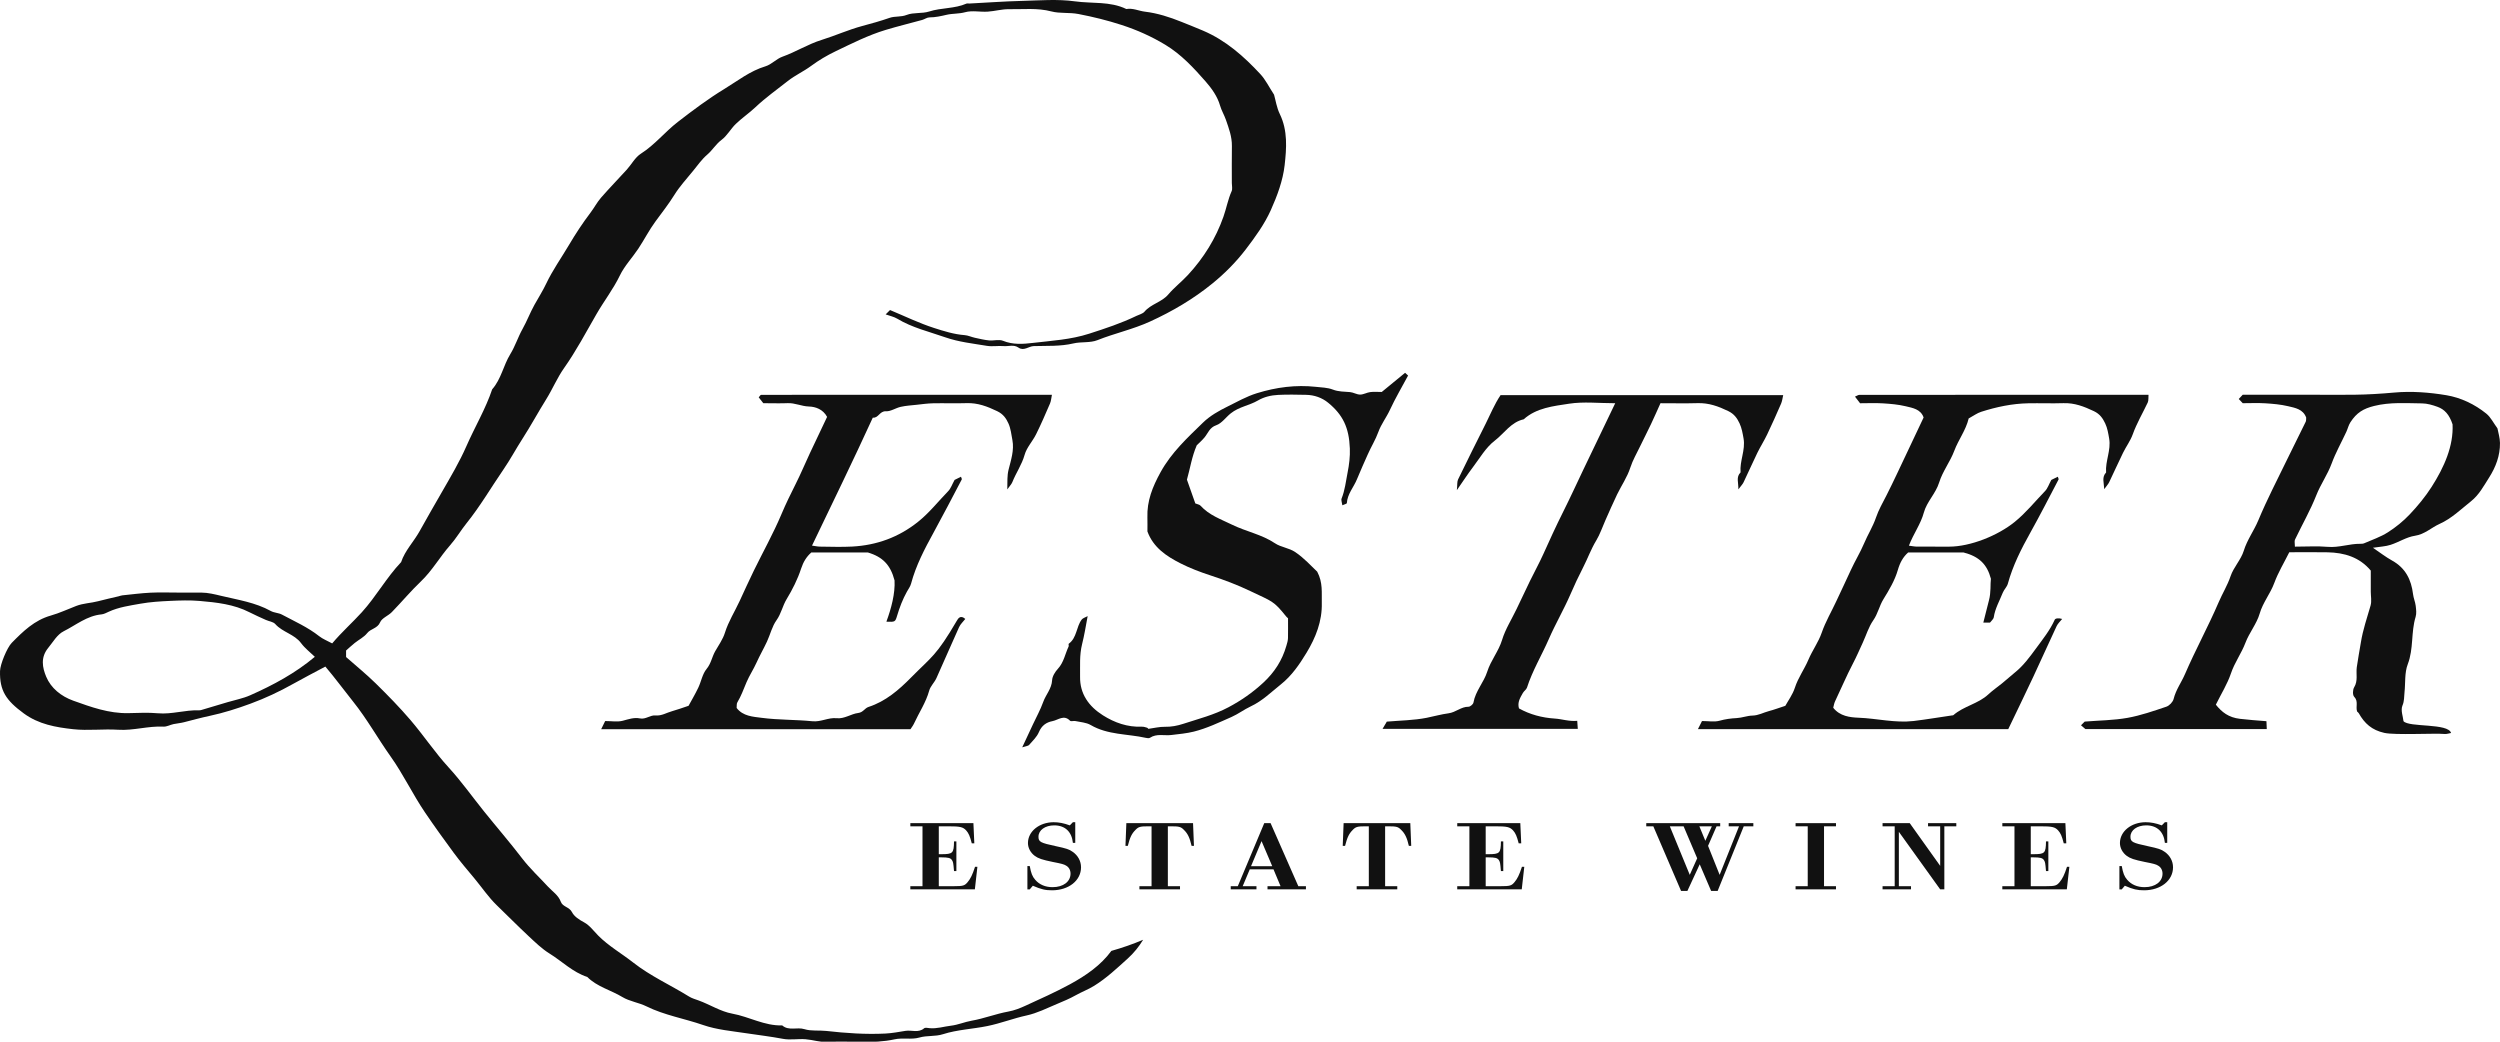
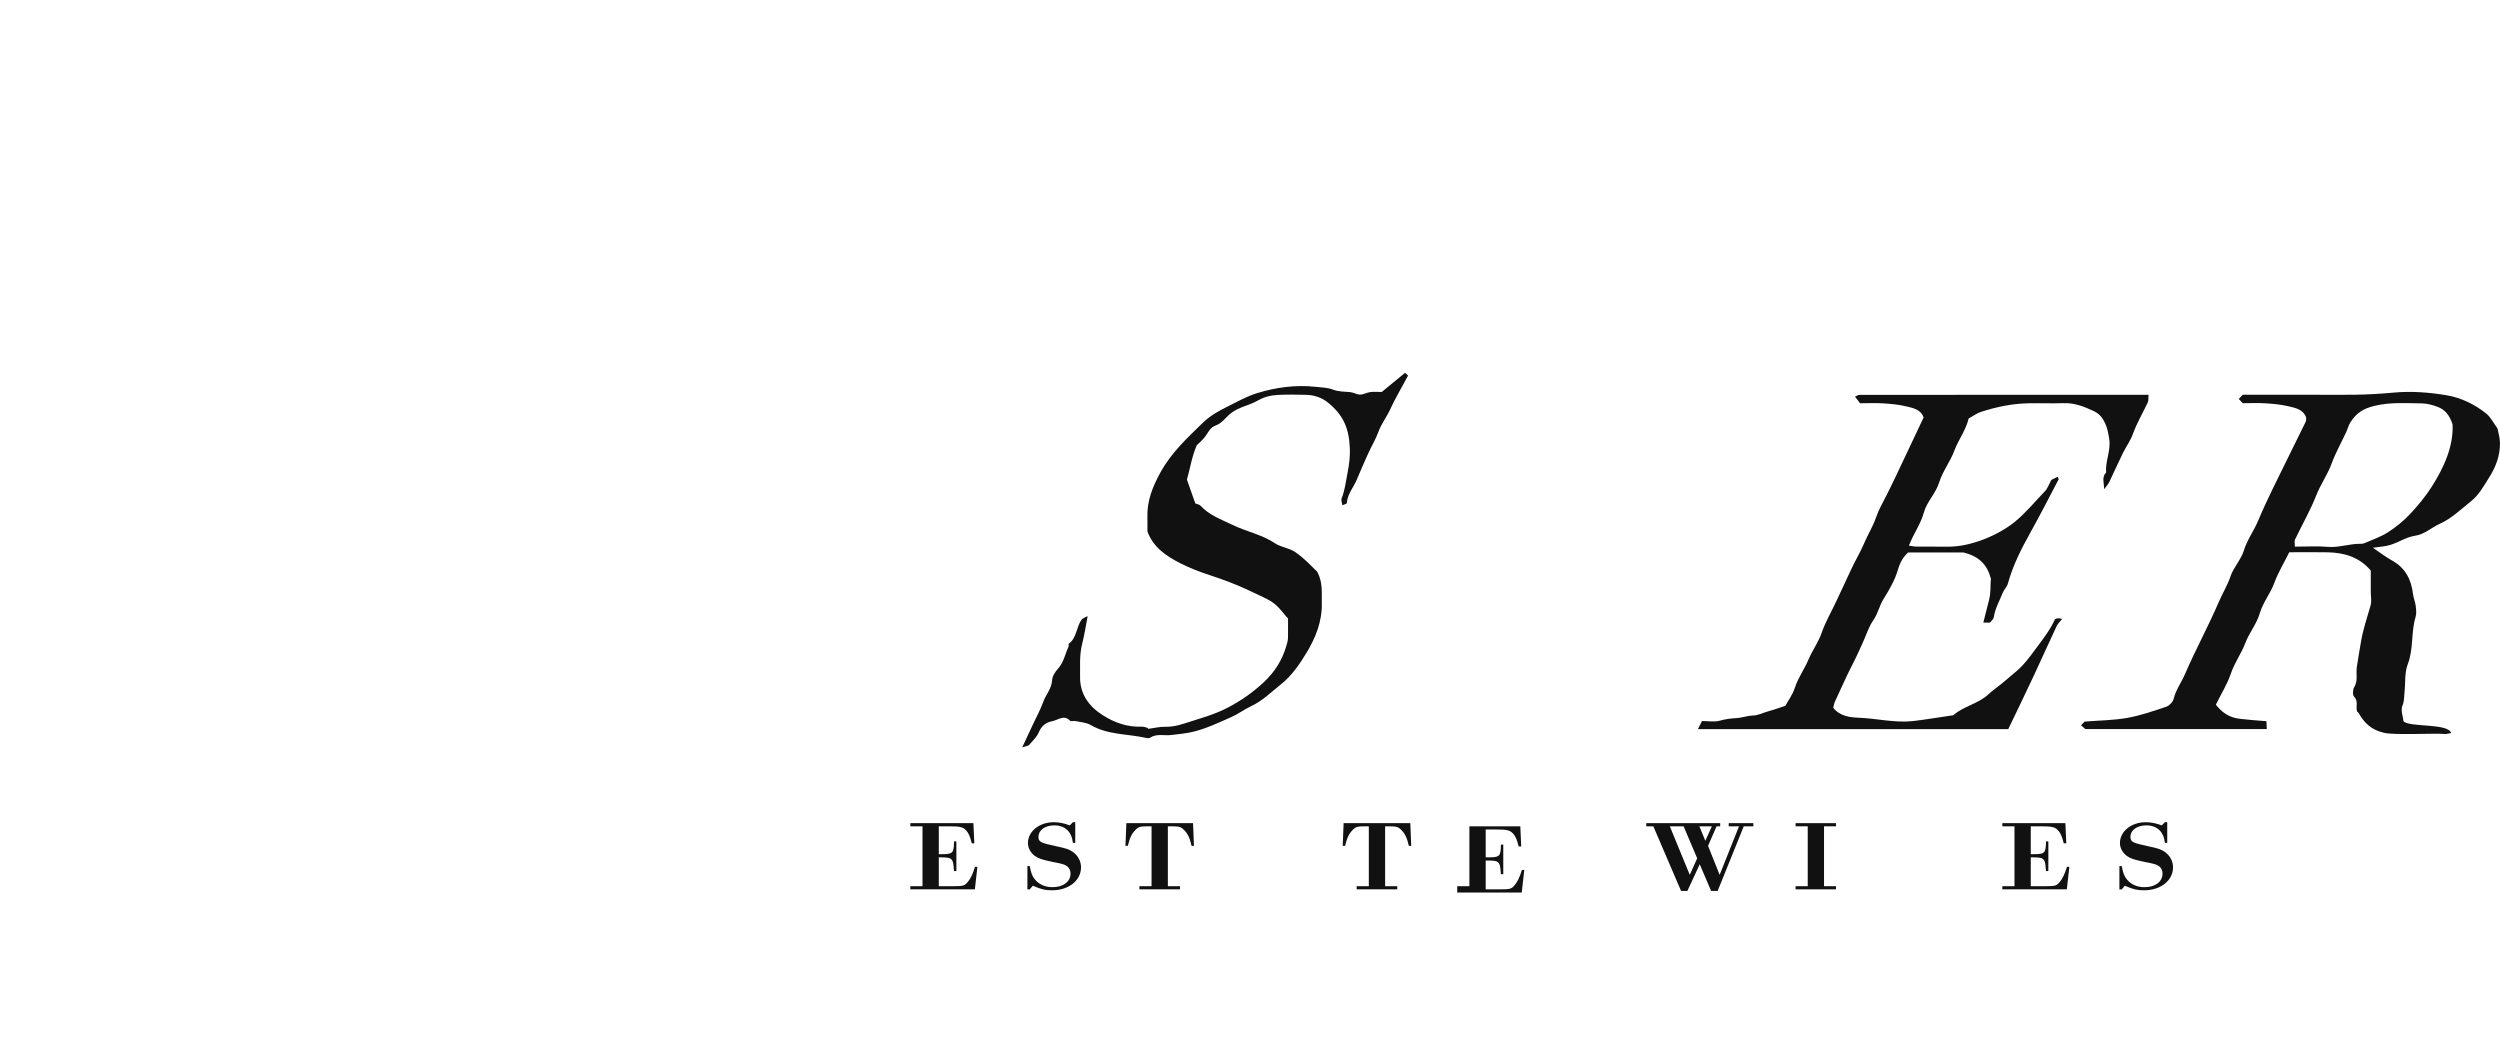
<svg xmlns="http://www.w3.org/2000/svg" version="1.1" x="0px" y="0px" width="300px" height="125px" viewBox="0 0 300 125" enable-background="new 0 0 300 125" xml:space="preserve">
  <path fill="#111111" d="M109.242,106.344h1.457v-7.187h-1.457v-0.379h7.567l0.109,2.421h-0.305c-0.218-0.85-0.37-1.21-0.674-1.55  c-0.392-0.416-0.717-0.492-2.153-0.492h-1.131v3.347h0.283c1.413,0,1.521-0.113,1.544-1.532h0.283v3.555h-0.283  c-0.087-1.04-0.11-1.077-0.24-1.304c-0.173-0.266-0.434-0.341-1.304-0.341h-0.283v3.461h1.783c1.153,0,1.327-0.057,1.697-0.511  c0.326-0.396,0.543-0.812,0.869-1.815h0.284l-0.305,2.705h-7.742V106.344z" />
  <path fill="#111111" d="M129.031,101.143h-0.283c-0.13-1.324-0.935-2.099-2.24-2.099c-1.086,0-1.891,0.567-1.891,1.362  c0,0.623,0.239,0.737,2.087,1.134c1.239,0.265,1.608,0.378,2.021,0.681c0.631,0.435,1,1.117,1,1.854  c0,1.588-1.478,2.761-3.478,2.761c-0.806,0-1.305-0.113-2.306-0.548l-0.369,0.436h-0.283v-2.799h0.283  c0.153,0.851,0.304,1.249,0.652,1.645c0.5,0.587,1.218,0.889,2.088,0.889c1.282,0,2.153-0.662,2.153-1.627  c0-0.416-0.196-0.775-0.543-0.965c-0.24-0.151-0.522-0.227-1.588-0.434c-1.283-0.265-1.739-0.416-2.174-0.739  c-0.5-0.377-0.805-0.945-0.805-1.532c0-1.399,1.37-2.496,3.088-2.496c0.608,0,1.218,0.114,1.935,0.379l0.37-0.379h0.283V101.143z" />
  <path fill="#111111" d="M140.143,106.344h1.458v0.378h-4.872v-0.378h1.458v-7.187h-0.37c-0.978,0-1.195,0.056-1.543,0.415  c-0.457,0.454-0.675,0.89-0.936,1.931h-0.282l0.107-2.725h8.003l0.109,2.725h-0.284c-0.216-0.946-0.456-1.477-0.935-1.931  c-0.348-0.359-0.565-0.415-1.543-0.415h-0.37V106.344z" />
-   <path fill="#111111" d="M149.972,104.321l-0.849,2.023h1.653v0.378h-3.088v-0.378h0.849l3.174-7.565h0.761l3.327,7.565h0.913v0.378  h-4.61v-0.378h1.565l-0.847-2.023H149.972z M151.386,100.935l-1.262,3.007h2.544L151.386,100.935z" />
  <path fill="#111111" d="M166.216,106.344h1.457v0.378h-4.872v-0.378h1.458v-7.187h-0.37c-0.979,0-1.195,0.056-1.543,0.415  c-0.457,0.454-0.675,0.89-0.936,1.931h-0.282l0.107-2.725h8.003l0.109,2.725h-0.283c-0.217-0.946-0.457-1.477-0.936-1.931  c-0.348-0.359-0.564-0.415-1.543-0.415h-0.37V106.344z" />
-   <path fill="#111111" d="M174.87,106.344h1.457v-7.187h-1.457v-0.379h7.568l0.109,2.421h-0.305c-0.219-0.85-0.37-1.21-0.675-1.55  c-0.392-0.416-0.717-0.492-2.152-0.492h-1.132v3.347h0.283c1.413,0,1.522-0.113,1.544-1.532h0.283v3.555h-0.283  c-0.087-1.04-0.108-1.077-0.239-1.304c-0.175-0.266-0.436-0.341-1.305-0.341h-0.283v3.461h1.783c1.153,0,1.326-0.057,1.696-0.511  c0.325-0.396,0.544-0.812,0.87-1.815h0.282l-0.304,2.705h-7.742V106.344z" />
+   <path fill="#111111" d="M174.87,106.344h1.457v-7.187h-1.457h7.568l0.109,2.421h-0.305c-0.219-0.85-0.37-1.21-0.675-1.55  c-0.392-0.416-0.717-0.492-2.152-0.492h-1.132v3.347h0.283c1.413,0,1.522-0.113,1.544-1.532h0.283v3.555h-0.283  c-0.087-1.04-0.108-1.077-0.239-1.304c-0.175-0.266-0.436-0.341-1.305-0.341h-0.283v3.461h1.783c1.153,0,1.326-0.057,1.696-0.511  c0.325-0.396,0.544-0.812,0.87-1.815h0.282l-0.304,2.705h-7.742V106.344z" />
  <path fill="#111111" d="M206.357,104.982l2.327-5.825h-1.24v-0.379h2.958v0.379h-1.151l-3.132,7.754h-0.784l-1.368-3.197  l-1.479,3.197h-0.761l-3.328-7.754h-0.847v-0.379h8.872v0.379h-0.436l-1.021,2.345L206.357,104.982z M200.378,99.157l2.393,5.825  l0.892-1.986l-1.631-3.839H200.378z M203.922,99.157l0.718,1.739l0.783-1.739H203.922z" />
  <polygon fill="#111111" points="220.318,106.344 220.318,106.722 215.469,106.722 215.469,106.344 216.927,106.344 216.927,99.157   215.469,99.157 215.469,98.778 220.318,98.778 220.318,99.157 218.883,99.157 218.883,106.344 " />
-   <polygon fill="#111111" points="232.822,99.157 231.365,99.157 231.365,98.778 234.757,98.778 234.757,99.157 233.321,99.157   233.321,106.723 232.822,106.723 227.863,99.819 227.863,106.344 229.321,106.344 229.321,106.723 225.907,106.723 225.907,106.344   227.363,106.344 227.363,99.157 225.907,99.157 225.907,98.778 229.168,98.778 232.822,103.903 " />
  <path fill="#111111" d="M240.281,106.344h1.456v-7.187h-1.456v-0.379h7.566l0.108,2.421h-0.304c-0.218-0.85-0.369-1.21-0.674-1.55  c-0.392-0.416-0.718-0.492-2.153-0.492h-1.131v3.347h0.283c1.413,0,1.521-0.113,1.544-1.532h0.282v3.555h-0.282  c-0.087-1.04-0.109-1.077-0.24-1.304c-0.174-0.266-0.434-0.341-1.304-0.341h-0.283v3.461h1.783c1.153,0,1.326-0.057,1.697-0.511  c0.325-0.396,0.543-0.812,0.868-1.815h0.284l-0.305,2.705h-7.741V106.344z" />
  <path fill="#111111" d="M260.069,101.143h-0.283c-0.13-1.324-0.935-2.099-2.239-2.099c-1.087,0-1.892,0.567-1.892,1.362  c0,0.623,0.239,0.737,2.087,1.134c1.239,0.265,1.608,0.378,2.022,0.681c0.63,0.435,1,1.117,1,1.854c0,1.588-1.479,2.761-3.479,2.761  c-0.805,0-1.304-0.113-2.305-0.548l-0.369,0.436h-0.283v-2.799h0.283c0.152,0.851,0.304,1.249,0.651,1.645  c0.5,0.587,1.218,0.889,2.089,0.889c1.282,0,2.152-0.662,2.152-1.627c0-0.416-0.196-0.775-0.544-0.965  c-0.239-0.151-0.521-0.227-1.588-0.434c-1.282-0.265-1.739-0.416-2.174-0.739c-0.501-0.377-0.805-0.945-0.805-1.532  c0-1.399,1.369-2.496,3.088-2.496c0.608,0,1.217,0.114,1.935,0.379l0.37-0.379h0.283V101.143z" />
-   <path fill="#111111" d="M153.577,13.684c-0.377-0.772-0.502-1.663-0.691-2.322c-0.605-0.924-1.018-1.797-1.65-2.476  c-1.975-2.121-4.116-4.033-6.882-5.213c-0.854-0.364-1.728-0.708-2.589-1.055c-1.403-0.564-2.85-1.035-4.378-1.218  c-0.743-0.09-1.445-0.457-2.225-0.317c-1.949-0.95-4.116-0.636-6.17-0.922c-2.095-0.291-4.267-0.106-6.402-0.052  c-2.092,0.053-4.182,0.208-6.271,0.315c-0.112,0.006-0.243-0.035-0.336,0.006c-1.423,0.627-3.017,0.479-4.486,0.951  c-0.853,0.275-1.878,0.085-2.697,0.41c-0.698,0.276-1.397,0.124-2.045,0.35c-1.087,0.379-2.189,0.685-3.302,0.983  c-1.639,0.44-3.218,1.155-4.85,1.663c-1.649,0.513-3.096,1.441-4.713,2.017c-0.727,0.259-1.306,0.933-2.037,1.153  c-1.853,0.557-3.333,1.745-4.915,2.708c-1.947,1.186-3.786,2.564-5.6,3.967c-1.549,1.197-2.754,2.742-4.427,3.806  c-0.696,0.443-1.121,1.283-1.697,1.918c-1.021,1.127-2.09,2.217-3.087,3.363c-0.477,0.547-0.816,1.207-1.256,1.788  c-0.944,1.245-1.797,2.541-2.59,3.884c-0.915,1.549-1.965,3.019-2.739,4.651c-0.415,0.877-0.945,1.7-1.416,2.552  c-0.518,0.939-0.894,1.942-1.42,2.88c-0.547,0.976-0.884,2.068-1.468,3.019c-0.835,1.359-1.091,2.993-2.174,4.222  c-0.796,2.368-2.088,4.524-3.087,6.808c-0.835,1.911-1.918,3.724-2.961,5.542c-0.895,1.559-1.799,3.12-2.667,4.686  c-0.7,1.261-1.754,2.316-2.213,3.702c-1.762,1.857-2.985,4.109-4.714,6.015c-1.135,1.249-2.39,2.356-3.559,3.739  c-0.574-0.313-1.123-0.521-1.559-0.865c-1.365-1.077-2.952-1.78-4.472-2.593c-0.404-0.214-0.933-0.208-1.332-0.43  c-1.854-1.029-3.95-1.338-5.967-1.821c-0.746-0.179-1.564-0.385-2.375-0.389c-0.899-0.003-1.799,0-2.7,0  c-1.124,0-2.251-0.043-3.374,0.011c-1.137,0.056-2.27,0.205-3.403,0.32c-0.155,0.016-0.302,0.081-0.455,0.117  c-0.821,0.192-1.653,0.378-2.458,0.59c-0.863,0.228-1.759,0.233-2.62,0.565c-1.013,0.39-2.007,0.858-3.051,1.154  c-1.971,0.559-3.333,1.901-4.683,3.272c-0.576,0.587-1.388,2.584-1.408,3.375c-0.063,2.373,0.729,3.537,2.846,5.091  c1.798,1.32,3.859,1.67,5.939,1.9c1.776,0.196,3.601-0.05,5.393,0.065c1.839,0.119,3.603-0.471,5.431-0.374  c0.396,0.022,0.802-0.218,1.21-0.304c0.412-0.086,0.829-0.116,1.247-0.222c1.014-0.257,2.032-0.539,3.059-0.758  c1.692-0.362,3.319-0.878,4.941-1.476c1.768-0.652,3.446-1.439,5.076-2.354c1.271-0.711,2.565-1.38,3.898-2.093  c1.14,1.34,2.202,2.793,3.325,4.195c1.679,2.096,2.963,4.422,4.505,6.592c1.521,2.135,2.646,4.534,4.118,6.704  c1.114,1.644,2.28,3.264,3.463,4.866c0.795,1.077,1.657,2.077,2.506,3.101c0.883,1.063,1.653,2.217,2.657,3.189  c1.278,1.235,2.528,2.498,3.826,3.711c0.79,0.736,1.581,1.509,2.494,2.075c1.513,0.936,2.787,2.243,4.535,2.813  c1.174,1.18,2.828,1.572,4.212,2.41c0.867,0.524,1.969,0.663,2.892,1.119c2.162,1.067,4.55,1.459,6.807,2.242  c1.633,0.565,3.42,0.719,5.141,0.98c1.48,0.222,2.966,0.399,4.443,0.677c0.868,0.163,1.799-0.026,2.692,0.045  c0.912,0.073,1.784,0.389,2.731,0.326c2.649-0.178,5.317,0.271,7.964-0.315c0.955-0.21,2.035,0.058,2.959-0.211  c0.943-0.274,1.888-0.097,2.853-0.406c1.696-0.543,3.539-0.614,5.313-0.974c1.611-0.328,3.118-0.927,4.711-1.272  c1.263-0.274,2.434-0.87,3.63-1.372c0.767-0.321,1.532-0.64,2.253-1.045c0.726-0.407,1.506-0.696,2.221-1.139  c1.49-0.922,2.733-2.101,4.017-3.26c0.773-0.696,1.374-1.461,1.865-2.268c-1.231,0.524-2.505,0.965-3.813,1.336  c-1.266,1.729-3.045,2.959-4.978,4.011c-1.725,0.938-3.531,1.741-5.32,2.563c-0.655,0.301-1.35,0.577-2.057,0.704  c-1.506,0.272-2.926,0.841-4.441,1.105c-0.806,0.139-1.584,0.489-2.446,0.592c-0.854,0.101-1.684,0.379-2.565,0.298  c-0.222-0.021-0.533-0.097-0.66,0.012c-0.691,0.589-1.497,0.193-2.237,0.31c-0.794,0.126-1.59,0.281-2.392,0.322  c-2.379,0.12-4.75-0.045-7.116-0.312c-0.871-0.098-1.804,0.042-2.615-0.212c-0.889-0.279-1.89,0.239-2.672-0.452  c-2.126,0.069-3.961-1.042-5.991-1.411c-1.41-0.257-2.675-1.09-4.041-1.583c-0.39-0.141-0.802-0.257-1.147-0.471  c-2.224-1.378-4.635-2.456-6.707-4.083c-1.386-1.089-2.942-1.969-4.191-3.229c-0.547-0.552-1.03-1.232-1.693-1.587  c-0.608-0.325-1.198-0.713-1.458-1.228c-0.318-0.63-1.114-0.629-1.336-1.237c-0.292-0.803-1.013-1.246-1.557-1.837  c-1.031-1.12-2.161-2.167-3.08-3.367c-1.481-1.935-3.081-3.78-4.604-5.678c-1.4-1.742-2.692-3.572-4.215-5.235  c-1.645-1.794-2.999-3.839-4.582-5.691c-1.309-1.533-2.728-2.981-4.17-4.398c-1.125-1.105-2.358-2.105-3.563-3.169v-0.782  c0.281-0.246,0.642-0.588,1.029-0.899c0.499-0.4,1.121-0.702,1.5-1.186c0.43-0.55,1.238-0.549,1.557-1.307  c0.213-0.506,0.969-0.772,1.404-1.218c1.178-1.21,2.261-2.513,3.482-3.677c1.371-1.305,2.277-2.945,3.508-4.342  c0.737-0.836,1.29-1.794,1.98-2.652c1.642-2.04,2.946-4.294,4.421-6.439c0.819-1.191,1.497-2.468,2.276-3.678  c1.007-1.563,1.885-3.192,2.864-4.762c0.764-1.227,1.314-2.569,2.14-3.738c1.465-2.075,2.637-4.307,3.897-6.49  c0.899-1.559,2.009-2.986,2.798-4.621c0.558-1.155,1.496-2.131,2.216-3.218c0.713-1.075,1.296-2.234,2.061-3.271  c0.776-1.053,1.577-2.078,2.272-3.193c0.639-1.024,1.478-1.932,2.246-2.878c0.541-0.665,1.041-1.384,1.687-1.936  c0.635-0.543,1.038-1.264,1.724-1.778c0.674-0.504,1.092-1.318,1.709-1.912c0.736-0.709,1.6-1.293,2.345-1.996  c1.216-1.149,2.579-2.115,3.889-3.149c0.878-0.692,1.904-1.152,2.769-1.792c0.947-0.701,1.931-1.281,2.975-1.782  c1.958-0.939,3.903-1.924,5.997-2.557c1.45-0.439,2.925-0.794,4.385-1.198c0.299-0.083,0.583-0.306,0.874-0.307  c0.712,0,1.374-0.153,2.063-0.312c0.719-0.166,1.471-0.101,2.229-0.311c0.833-0.23,1.787-0.01,2.684-0.065  c0.857-0.052,1.709-0.308,2.562-0.295c1.698,0.027,3.397-0.179,5.101,0.269c1.026,0.269,2.139,0.097,3.237,0.309  c1.766,0.341,3.471,0.758,5.185,1.316c1.86,0.604,3.596,1.384,5.236,2.374c1.905,1.148,3.415,2.777,4.845,4.41  c0.712,0.813,1.413,1.777,1.733,2.896c0.165,0.581,0.497,1.116,0.695,1.69c0.356,1.027,0.74,2.047,0.722,3.163  c-0.024,1.479-0.005,2.959-0.007,4.438c0,0.328,0.099,0.699-0.025,0.976c-0.441,0.986-0.624,2.046-0.98,3.056  c-0.922,2.621-2.362,4.94-4.258,6.991c-0.751,0.813-1.648,1.504-2.362,2.344c-0.787,0.929-2.076,1.141-2.856,2.065  c-0.213,0.252-0.629,0.344-0.956,0.502c-1.826,0.884-3.738,1.513-5.678,2.139c-2.23,0.72-4.503,0.841-6.766,1.109  c-1.163,0.138-2.394,0.232-3.581-0.256c-0.479-0.196-1.116,0.011-1.672-0.044c-0.578-0.057-1.148-0.196-1.716-0.321  c-0.409-0.089-0.803-0.282-1.213-0.313c-1.28-0.096-2.501-0.484-3.688-0.865c-1.771-0.569-3.455-1.393-5.267-2.146  c-0.154,0.154-0.333,0.332-0.524,0.522c0.517,0.188,0.998,0.279,1.388,0.515c1.795,1.084,3.844,1.563,5.794,2.245  c1.579,0.551,3.298,0.738,4.967,1.014c0.655,0.108,1.351-0.026,2.02,0.031c0.59,0.049,1.201-0.219,1.777,0.185  c0.636,0.444,1.216-0.167,1.826-0.186c1.59-0.048,3.18,0.051,4.758-0.32c0.938-0.222,2.009-0.043,2.875-0.389  c2.073-0.827,4.265-1.298,6.308-2.231c2.7-1.231,5.228-2.724,7.489-4.565c1.471-1.196,2.832-2.559,4.009-4.098  c1.146-1.499,2.253-3.029,3.01-4.715c0.769-1.713,1.45-3.552,1.658-5.39C154.382,17.801,154.547,15.676,153.577,13.684   M30.008,83.44c-0.848,0.375-1.788,0.55-2.686,0.817c-1.048,0.312-2.093,0.627-3.142,0.937c-0.101,0.03-0.211,0.05-0.316,0.047  c-1.651-0.063-3.248,0.503-4.918,0.352c-1.17-0.107-2.358-0.041-3.538-0.016c-2.337,0.049-4.482-0.73-6.615-1.495  c-1.448-0.52-2.677-1.5-3.252-2.882c-0.45-1.082-0.702-2.309,0.254-3.466c0.583-0.706,1.055-1.587,1.85-1.986  c1.472-0.738,2.784-1.854,4.534-2.022c0.298-0.028,0.589-0.191,0.87-0.319c1.206-0.553,2.517-0.733,3.8-0.963  c1.17-0.209,2.373-0.282,3.565-0.337c1.177-0.055,2.367-0.095,3.538,0.006c2.054,0.177,4.111,0.4,5.988,1.361  c0.643,0.33,1.308,0.621,1.968,0.919c0.377,0.17,0.881,0.218,1.125,0.494c0.87,0.983,2.297,1.208,3.098,2.291  c0.454,0.613,1.093,1.096,1.65,1.639C35.452,80.772,32.79,82.212,30.008,83.44" />
  <path fill="#111111" d="M284.749,65.731c0.819,0.552,1.532,1.109,2.313,1.543c1.6,0.887,2.292,2.288,2.503,4.025  c0.056,0.466,0.258,0.915,0.317,1.381c0.055,0.443,0.118,0.932-0.007,1.343c-0.568,1.849-0.228,3.826-0.943,5.68  c-0.396,1.025-0.268,2.251-0.392,3.383c-0.059,0.526-0.011,1.027-0.247,1.585c-0.233,0.555,0.073,1.339,0.128,1.873  c0.673,0.766,5.381,0.207,5.707,1.416c-0.28,0.046-0.522,0.139-0.755,0.118c-1.247-0.111-5.974,0.155-7.253-0.132  c-1.508-0.336-2.374-1.136-3.063-2.352c-0.055-0.095-0.156-0.162-0.203-0.208c-0.199-0.594,0.188-1.221-0.354-1.775  c-0.197-0.201-0.179-0.847-0.003-1.132c0.483-0.784,0.209-1.609,0.316-2.407c0.137-1.004,0.335-1.999,0.495-2.999  c0.241-1.509,0.741-2.948,1.161-4.409c0.149-0.52,0.024-1.118,0.024-1.681v-2.513c-1.362-1.618-3.176-2.151-5.179-2.193  c-1.507-0.031-3.016-0.006-4.601-0.006c-0.621,1.249-1.335,2.423-1.8,3.689c-0.472,1.283-1.361,2.327-1.752,3.67  c-0.356,1.229-1.251,2.292-1.708,3.503c-0.482,1.275-1.299,2.367-1.737,3.671c-0.429,1.271-1.163,2.44-1.814,3.758  c0.723,0.9,1.525,1.537,2.889,1.698c1.02,0.122,2.044,0.195,3.182,0.285c0.013,0.294,0.026,0.599,0.041,0.947h-21.762  c-0.196-0.167-0.363-0.312-0.53-0.456l0.444-0.444c1.754-0.141,3.469-0.15,5.133-0.447c1.586-0.283,3.134-0.825,4.668-1.342  c0.363-0.124,0.779-0.563,0.87-0.93c0.27-1.097,0.934-1.983,1.365-2.984c1.257-2.917,2.789-5.703,4.039-8.619  c0.45-1.052,1.056-2.021,1.428-3.124c0.36-1.072,1.25-1.972,1.583-3.048c0.41-1.329,1.23-2.416,1.751-3.666  c0.52-1.248,1.093-2.475,1.683-3.689c1.323-2.716,2.673-5.418,4.001-8.13c0.068-0.138,0.04-0.324,0.058-0.499  c-0.367-1.017-1.325-1.167-2.177-1.369c-0.886-0.21-1.812-0.29-2.724-0.347c-0.896-0.056-1.799-0.012-2.713-0.012  c-0.147-0.156-0.302-0.319-0.479-0.505c0.133-0.142,0.274-0.295,0.474-0.507h9.202c1.407,0,2.813,0.014,4.219-0.004  c1.591-0.019,3.171-0.117,4.761-0.26c2.063-0.187,4.204-0.024,6.256,0.318c1.737,0.291,3.397,1.08,4.798,2.212  c0.527,0.427,0.849,1.108,1.335,1.77c0.091,0.492,0.295,1.119,0.302,1.748c0.018,1.521-0.501,2.891-1.318,4.172  c-0.64,1.004-1.194,2.058-2.154,2.822c-1.215,0.967-2.344,2.077-3.771,2.716c-0.997,0.448-1.782,1.251-2.964,1.428  c-1.001,0.149-1.924,0.767-2.91,1.084C286.273,65.577,285.609,65.598,284.749,65.731 M275.388,65.598  c1.388,0,2.679-0.085,3.951,0.024c1.337,0.115,2.589-0.384,3.901-0.365c0.158,0.004,0.333-0.006,0.474-0.069  c0.951-0.416,1.955-0.751,2.821-1.304c0.953-0.606,1.857-1.337,2.633-2.158c0.96-1.014,1.865-2.111,2.617-3.285  c1.529-2.385,2.647-4.938,2.523-7.517c-0.389-1.188-0.973-1.807-1.812-2.107c-0.59-0.213-1.226-0.403-1.843-0.409  c-1.92-0.019-3.85-0.169-5.753,0.306c-1.297,0.325-2.102,0.801-2.854,1.966c-0.221,0.343-0.312,0.766-0.486,1.142  c-0.591,1.27-1.285,2.501-1.766,3.812c-0.488,1.328-1.312,2.471-1.832,3.787c-0.722,1.83-1.712,3.553-2.563,5.334  C275.313,64.936,275.388,65.195,275.388,65.598" />
-   <path fill="#111111" d="M99.252,50.026c-0.492-0.917-1.389-1.222-2.183-1.245c-0.89-0.025-1.677-0.443-2.558-0.402  c-0.841,0.038-1.686,0.008-2.529,0.008h-0.383c-0.177-0.225-0.371-0.471-0.554-0.703c0.143-0.157,0.212-0.299,0.282-0.299  c2.417-0.012,4.834-0.009,7.252-0.009h27.651c-0.08,0.382-0.098,0.739-0.23,1.046c-0.534,1.24-1.07,2.483-1.67,3.692  c-0.419,0.844-1.129,1.583-1.375,2.462c-0.331,1.186-1.033,2.163-1.472,3.275c-0.096,0.244-0.302,0.443-0.609,0.88  c0.031-0.953-0.038-1.604,0.158-2.386c0.281-1.125,0.687-2.314,0.456-3.532c-0.128-0.673-0.197-1.383-0.474-1.994  c-0.271-0.599-0.615-1.124-1.356-1.479c-1.188-0.57-2.328-1.006-3.658-0.963c-1.348,0.045-2.698-0.009-4.048,0.019  c-0.65,0.013-1.3,0.106-1.948,0.177c-0.643,0.069-1.294,0.108-1.923,0.249c-0.607,0.135-1.199,0.566-1.778,0.532  c-0.749-0.043-0.894,0.847-1.568,0.765c-2.334,5.107-4.8,10.154-7.294,15.354c0.365,0.049,0.659,0.119,0.952,0.122  c1.293,0.012,2.589,0.063,3.878-0.007c2.93-0.159,5.56-1.108,7.884-2.962c1.367-1.09,2.427-2.452,3.629-3.688  c0.316-0.324,0.466-0.806,0.766-1.347c0.152-0.076,0.459-0.228,0.768-0.381c0.04,0.13,0.126,0.26,0.091,0.327  c-1.115,2.125-2.22,4.257-3.374,6.362c-1.079,1.968-2.121,3.946-2.705,6.135c-0.091,0.344-0.325,0.651-0.501,0.971  c-0.507,0.915-0.878,1.884-1.177,2.887c-0.225,0.749-0.243,0.75-1.286,0.712c0.585-1.583,1.067-3.39,0.979-4.956  c-0.5-1.912-1.467-2.823-3.188-3.349h-6.804c-0.555,0.493-0.948,1.105-1.218,1.929c-0.416,1.275-1.034,2.508-1.734,3.658  c-0.495,0.814-0.654,1.751-1.223,2.545c-0.532,0.743-0.745,1.707-1.138,2.554c-0.395,0.851-0.868,1.665-1.252,2.519  c-0.365,0.814-0.866,1.563-1.207,2.367c-0.347,0.817-0.638,1.649-1.1,2.415c-0.104,0.168-0.059,0.427-0.084,0.671  c0.76,0.998,1.969,1.047,3.006,1.184c2.014,0.266,4.067,0.207,6.092,0.41c1.024,0.103,1.91-0.468,2.9-0.364  c0.947,0.099,1.725-0.523,2.593-0.629c0.597-0.073,0.774-0.575,1.231-0.723c2.057-0.667,3.633-2.036,5.113-3.536  c2.485-2.517,3.014-2.579,5.483-6.805c0.157-0.27,0.436-0.741,1.02-0.22c-0.25,0.322-0.578,0.615-0.745,0.98  c-0.926,2.034-1.798,4.09-2.721,6.125c-0.238,0.522-0.716,0.958-0.865,1.495c-0.395,1.431-1.225,2.645-1.831,3.967  c-0.11,0.241-0.284,0.451-0.419,0.664H72.141c0.197-0.402,0.344-0.703,0.48-0.979c0.767,0,1.475,0.13,2.105-0.035  c0.687-0.181,1.366-0.426,2.058-0.282c0.71,0.149,1.231-0.419,1.887-0.356c0.725,0.07,1.325-0.333,1.983-0.512  c0.604-0.164,1.193-0.387,1.974-0.646c0.324-0.598,0.776-1.358,1.157-2.153c0.361-0.748,0.497-1.653,1.004-2.266  c0.542-0.656,0.645-1.438,1.03-2.12c0.411-0.728,0.923-1.429,1.167-2.212c0.424-1.364,1.184-2.549,1.772-3.822  c0.569-1.226,1.123-2.46,1.717-3.674c1.099-2.245,2.326-4.435,3.295-6.734c0.529-1.253,1.118-2.461,1.728-3.67  c0.608-1.205,1.126-2.456,1.699-3.68C97.88,52.897,98.579,51.446,99.252,50.026" />
  <path fill="#111111" d="M236.241,50.214c-0.337,1.418-1.229,2.551-1.725,3.875c-0.489,1.31-1.403,2.472-1.813,3.797  c-0.417,1.348-1.488,2.314-1.842,3.624c-0.374,1.388-1.242,2.524-1.791,3.971c0.356,0.044,0.651,0.11,0.947,0.113  c1.293,0.012,2.586,0.004,3.879,0.004c2.552,0,5.849-1.324,7.882-2.979c1.354-1.102,2.431-2.45,3.627-3.688  c0.315-0.325,0.464-0.811,0.753-1.339c0.163-0.081,0.468-0.231,0.781-0.385c0.038,0.14,0.122,0.271,0.086,0.338  c-1.115,2.125-2.207,4.265-3.377,6.36c-1.098,1.963-2.107,3.953-2.705,6.136c-0.106,0.39-0.461,0.708-0.613,1.093  c-0.381,0.967-0.919,1.876-1.076,2.933c-0.036,0.236-0.301,0.437-0.451,0.642h-0.803c0.237-0.895,0.444-1.805,0.672-2.656  c0.269-0.998,0.149-1.95,0.237-2.599c-0.456-1.721-1.391-2.667-3.285-3.159h-6.644c-0.612,0.545-0.983,1.215-1.241,2.108  c-0.354,1.23-1.04,2.388-1.722,3.492c-0.501,0.81-0.667,1.747-1.225,2.542c-0.558,0.795-0.843,1.779-1.257,2.676  c-0.391,0.85-0.763,1.712-1.197,2.54c-0.773,1.476-1.415,3.013-2.134,4.515c-0.111,0.234-0.146,0.506-0.216,0.761  c0.795,1.02,2.019,1.158,3.037,1.197c2.207,0.084,4.385,0.652,6.604,0.395c0.799-0.092,1.594-0.219,2.391-0.335  c0.741-0.108,1.481-0.224,2.222-0.336c0.053-0.009,0.123,0.003,0.157-0.027c1.243-1.094,2.977-1.357,4.199-2.495  c0.513-0.477,1.095-0.878,1.643-1.32c0.548-0.44,1.067-0.92,1.609-1.36c0.958-0.778,1.727-1.819,2.467-2.83  c0.808-1.104,1.678-2.178,2.249-3.448c0.081-0.184,0.48-0.224,0.893-0.096c-0.225,0.285-0.512,0.539-0.662,0.858  c-0.951,2.022-1.856,4.065-2.806,6.09c-0.995,2.122-2.021,4.229-3.003,6.278h-37.239c0.203-0.404,0.356-0.708,0.491-0.976  c0.77,0,1.483,0.138,2.107-0.037c0.689-0.194,1.357-0.281,2.063-0.317c0.632-0.032,1.256-0.288,1.885-0.3  c0.723-0.014,1.319-0.367,1.979-0.54c0.605-0.157,1.195-0.382,1.965-0.632c0.331-0.607,0.879-1.343,1.146-2.169  c0.391-1.211,1.143-2.223,1.629-3.375c0.466-1.101,1.201-2.098,1.588-3.22c0.463-1.346,1.183-2.549,1.771-3.823  c0.567-1.227,1.157-2.444,1.715-3.675c0.496-1.094,1.14-2.131,1.598-3.218c0.443-1.055,1.063-2.025,1.435-3.118  c0.315-0.929,0.82-1.796,1.268-2.678c0.871-1.717,1.669-3.469,2.499-5.206c0.65-1.361,1.289-2.727,1.946-4.118  c-0.349-1.003-1.313-1.145-2.16-1.349c-0.885-0.212-1.811-0.291-2.724-0.347c-0.896-0.056-1.798-0.012-2.74-0.012  c-0.176-0.229-0.367-0.479-0.612-0.795c0.251-0.105,0.386-0.21,0.521-0.21c5.398-0.008,10.795-0.007,16.192-0.007h18.511  c-0.029,0.334,0.025,0.674-0.096,0.93c-0.6,1.271-1.317,2.477-1.796,3.813c-0.279,0.777-0.798,1.465-1.165,2.215  c-0.572,1.167-1.099,2.356-1.663,3.527c-0.115,0.239-0.308,0.44-0.593,0.837c-0.037-0.809-0.313-1.432,0.222-2.001  c-0.104-1.374,0.609-2.678,0.37-4.058c-0.107-0.62-0.207-1.27-0.475-1.827c-0.286-0.598-0.62-1.124-1.36-1.475  c-1.187-0.563-2.328-1.004-3.659-0.959c-1.404,0.047-2.811-0.011-4.216,0.016c-1.935,0.036-3.813,0.434-5.648,1.021  C237.256,49.569,236.823,49.897,236.241,50.214" />
-   <path fill="#111111" d="M193.826,48.387c-1.97,0-3.789-0.213-5.534,0.057c-1.888,0.293-3.9,0.487-5.451,1.873  c-1.527,0.337-2.337,1.695-3.473,2.563c-1.082,0.827-1.812,2.126-2.663,3.245c-0.579,0.763-1.102,1.572-1.881,2.691  c0.068-0.666,0.018-1.019,0.146-1.285c1.09-2.249,2.206-4.486,3.328-6.718c0.563-1.117,1.024-2.283,1.771-3.398h33.916  c-0.086,0.36-0.12,0.712-0.254,1.021c-0.537,1.24-1.086,2.476-1.669,3.695c-0.36,0.753-0.813,1.461-1.18,2.211  c-0.568,1.168-1.091,2.36-1.653,3.531c-0.115,0.24-0.316,0.438-0.623,0.849c0.021-0.831-0.305-1.468,0.263-2.037  c-0.119-1.377,0.603-2.683,0.359-4.064c-0.109-0.619-0.218-1.262-0.482-1.821c-0.284-0.602-0.63-1.12-1.362-1.474  c-1.188-0.574-2.336-0.988-3.664-0.949c-1.461,0.043-2.923,0.01-4.462,0.01c-0.368,0.815-0.738,1.665-1.135,2.502  c-0.422,0.895-0.878,1.773-1.307,2.664c-0.406,0.844-0.887,1.666-1.173,2.549c-0.376,1.163-1.065,2.147-1.588,3.225  c-0.498,1.028-0.947,2.081-1.415,3.125c-0.36,0.806-0.638,1.662-1.093,2.411c-0.628,1.034-1.026,2.167-1.573,3.228  c-0.553,1.069-1.053,2.147-1.531,3.249c-0.787,1.813-1.792,3.531-2.582,5.342c-0.851,1.954-1.966,3.789-2.622,5.83  c-0.079,0.24-0.359,0.409-0.491,0.641c-0.313,0.56-0.685,1.112-0.472,1.856c1.314,0.73,2.748,1.122,4.322,1.222  c0.843,0.053,1.685,0.361,2.671,0.268c0.022,0.325,0.044,0.629,0.067,0.967h-23.43c0.227-0.385,0.381-0.646,0.513-0.87  c1.642-0.142,3.243-0.153,4.783-0.459c0.86-0.171,1.771-0.43,2.61-0.538c0.895-0.116,1.518-0.799,2.407-0.789  c0.204,0.002,0.558-0.295,0.595-0.5c0.244-1.386,1.251-2.433,1.652-3.702c0.435-1.37,1.371-2.449,1.787-3.823  c0.389-1.28,1.138-2.449,1.722-3.669c0.541-1.125,1.066-2.258,1.614-3.379c0.525-1.077,1.106-2.127,1.599-3.218  c0.769-1.708,1.546-3.41,2.385-5.084c0.841-1.674,1.618-3.378,2.426-5.068C191.237,53.783,192.476,51.203,193.826,48.387" />
  <path fill="#111111" d="M165.809,47.037c0.982-0.807,1.87-1.536,2.802-2.301c0.097,0.089,0.248,0.227,0.359,0.33  c-0.74,1.383-1.533,2.72-2.182,4.124c-0.42,0.908-1.052,1.714-1.38,2.629c-0.34,0.948-0.867,1.78-1.265,2.684  c-0.438,1-0.897,1.99-1.306,3.002c-0.39,0.964-1.152,1.769-1.217,2.875c-0.005,0.072-0.266,0.13-0.538,0.254  c-0.041-0.329-0.17-0.614-0.089-0.816c0.403-0.998,0.506-2.05,0.714-3.089c0.194-0.977,0.311-1.931,0.274-2.907  c-0.092-2.532-0.856-4.064-2.599-5.491c-0.746-0.612-1.659-0.928-2.637-0.95c-1.124-0.025-2.251-0.048-3.373,0.008  c-0.841,0.042-1.677,0.235-2.416,0.667c-1.037,0.607-2.263,0.75-3.261,1.543c-0.596,0.474-1.076,1.197-1.747,1.429  c-0.806,0.278-0.973,0.939-1.4,1.457c-0.322,0.388-0.708,0.722-0.936,0.948c-0.608,1.414-0.793,2.774-1.18,4.127  c0.328,0.927,0.673,1.907,1.007,2.852c0.247,0.102,0.496,0.13,0.621,0.269c1.038,1.147,2.436,1.622,3.781,2.28  c1.689,0.828,3.573,1.169,5.156,2.231c0.731,0.49,1.663,0.543,2.432,1.059c1.072,0.718,1.905,1.666,2.637,2.35  c0.704,1.33,0.518,2.547,0.55,3.743c0.059,2.199-0.737,4.18-1.829,5.983c-0.833,1.377-1.776,2.76-3.068,3.789  c-1.168,0.93-2.236,1.999-3.623,2.647c-0.803,0.375-1.525,0.93-2.335,1.286c-1.474,0.648-2.949,1.357-4.498,1.744  c-0.854,0.214-1.798,0.3-2.705,0.409c-0.855,0.102-1.757-0.203-2.565,0.334c-0.117,0.078-0.337,0.042-0.497,0.006  c-2.209-0.492-4.56-0.337-6.619-1.542c-0.522-0.305-1.208-0.337-1.823-0.472c-0.213-0.046-0.539,0.073-0.649-0.042  c-0.735-0.763-1.418-0.084-2.104,0.049c-0.758,0.145-1.306,0.542-1.636,1.327c-0.243,0.575-0.75,1.047-1.173,1.533  c-0.108,0.125-0.352,0.13-0.824,0.285c0.509-1.09,0.895-1.919,1.283-2.748c0.417-0.895,0.904-1.766,1.234-2.692  c0.314-0.884,1.014-1.587,1.069-2.609c0.024-0.474,0.355-1.006,0.695-1.376c0.715-0.776,0.864-1.788,1.287-2.681  c0.043-0.092-0.041-0.286,0.014-0.325c0.992-0.721,0.888-2.019,1.555-2.901c0.134-0.178,0.414-0.246,0.714-0.412  c-0.223,1.222-0.404,2.317-0.664,3.348c-0.334,1.333-0.226,2.623-0.245,3.927c-0.032,2.066,1.058,3.56,2.74,4.625  c1.41,0.892,2.953,1.436,4.663,1.367c0.207-0.009,0.423,0.054,0.624,0.118c0.096,0.03,0.166,0.141,0.166,0.141  c0.708-0.096,1.339-0.258,1.967-0.246c0.775,0.016,1.501-0.121,2.222-0.357c1.83-0.601,3.689-1.063,5.423-1.986  c1.537-0.817,2.91-1.773,4.179-2.948c1.339-1.239,2.269-2.672,2.772-4.432c0.089-0.308,0.188-0.609,0.194-0.923  c0.016-0.788,0.005-1.575,0.005-2.378c-0.073-0.07-0.165-0.138-0.234-0.226c-1.511-1.893-1.661-1.777-4.279-3.031  c-1.562-0.749-3.174-1.357-4.784-1.883c-1.251-0.408-2.467-0.872-3.618-1.456c-1.679-0.853-3.255-1.897-3.958-3.823  c0-0.558,0.015-1.116-0.003-1.674c-0.065-1.986,0.612-3.678,1.577-5.429c1.31-2.378,3.227-4.137,5.099-5.96  c0.817-0.796,1.872-1.4,2.908-1.909c1.162-0.571,2.281-1.219,3.551-1.614c2.327-0.723,4.683-1.025,7.07-0.768  c0.67,0.072,1.43,0.089,2.041,0.328c0.704,0.274,1.374,0.24,2.07,0.304c0.41,0.037,0.808,0.299,1.212,0.299  c0.403,0,0.8-0.248,1.211-0.3C164.871,46.993,165.326,47.037,165.809,47.037" />
</svg>